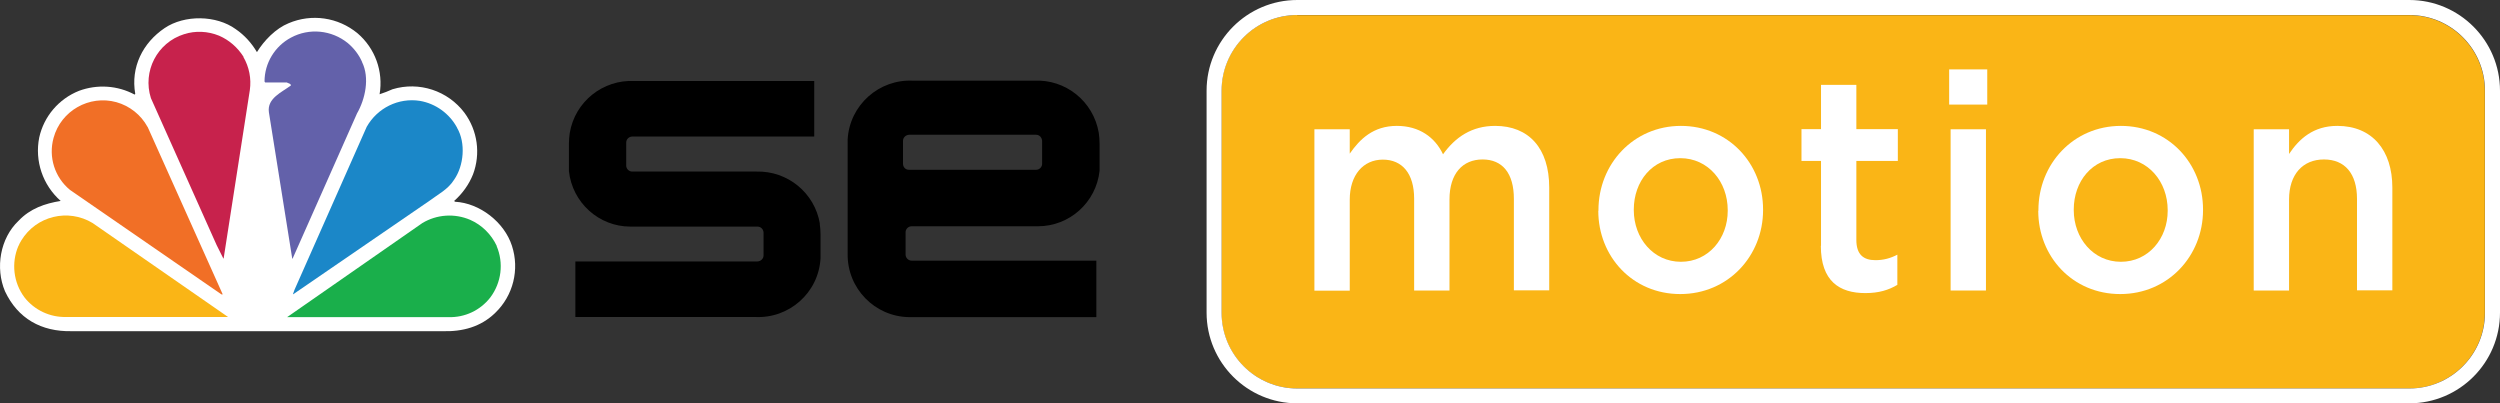
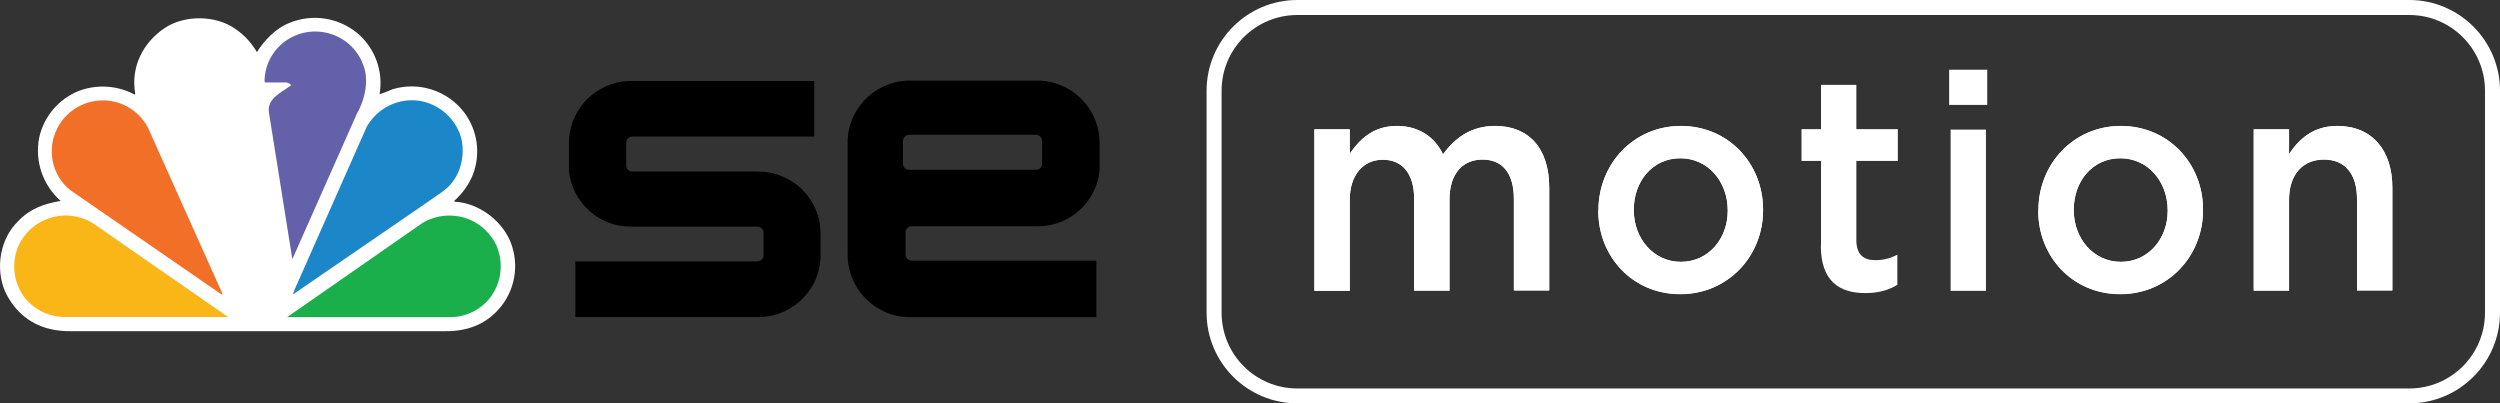
<svg xmlns="http://www.w3.org/2000/svg" id="Layer_1" data-name="Layer 1" viewBox="0 0 154.9 25">
  <rect x="0" y="0" width="154.9" height="25" fill="#333333" stroke="none" />
  <defs>
    <style>
      .cls-1, .cls-2, .cls-3, .cls-4, .cls-5, .cls-6, .cls-7, .cls-8 {
        stroke-width: 0px;
      }

      .cls-2 {
        fill: #fab516;
      }

      .cls-3 {
        fill: #6361aa;
      }

      .cls-4 {
        fill: #1b87c8;
      }

      .cls-5 {
        fill: #1aaf4b;
      }

      .cls-6 {
        fill: #c7224c;
      }

      .cls-7 {
        fill: #fff;
      }

      .cls-8 {
        fill: #f16f26;
      }
    </style>
  </defs>
  <g>
    <g id="Layer_1-2" data-name="Layer 1-2">
      <g>
        <path class="cls-7" d="m15.92,3.23c.44-.72,1.17-1.47,1.96-1.79,1.43-.61,3.07-.37,4.27.62,1.09.93,1.61,2.36,1.37,3.78.27-.09.54-.19.8-.31,1.65-.5,3.43.09,4.46,1.46.81,1.1,1.01,2.53.53,3.81-.25.63-.66,1.2-1.17,1.65l.05.05c1.54.08,3.06,1.27,3.53,2.73.48,1.47.08,3.08-1.03,4.15-.89.87-2.02,1.18-3.29,1.14H4.44c-1.89.04-3.34-.79-4.13-2.47-.61-1.44-.31-3.28.84-4.37.72-.76,1.63-1.07,2.61-1.23-1.11-.98-1.62-2.47-1.33-3.93.29-1.31,1.21-2.39,2.46-2.89,1.13-.42,2.39-.34,3.45.23l.04-.04c-.29-1.66.46-3.16,1.82-4.08,1.23-.83,3.2-.81,4.41.07.54.37.98.86,1.31,1.42" />
        <path class="cls-3" d="m22.43,3.84c.49.99.2,2.3-.31,3.19l-3.98,8.97-.03.04-1.45-9.09c-.12-.87.82-1.24,1.37-1.66-.03-.13-.17-.12-.26-.18h-1.34s-.04-.06-.04-.06c0-1.14.64-2.19,1.64-2.72,1.13-.61,2.52-.47,3.52.34.38.32.69.72.89,1.18" />
-         <path class="cls-6" d="m15.08,3.53c.36.62.5,1.34.4,2.05l-1.62,10.41s0,.03-.02.03l-.42-.84-4.07-9.1c-.53-1.66.39-3.44,2.05-3.96.71-.23,1.48-.19,2.17.09.63.27,1.15.73,1.52,1.31" />
        <path class="cls-4" d="m28.32,7.92c.55.94.42,2.35-.18,3.21-.38.61-1,.91-1.53,1.31l-8.44,5.79h-.02l.1-.28,4.47-10.09c.66-1.17,1.97-1.82,3.3-1.61.98.17,1.83.79,2.3,1.66" />
        <path class="cls-8" d="m9.15,7.87l4.65,10.37h-.08l-9.38-6.47c-.95-.78-1.35-2.04-1.02-3.23.46-1.68,2.21-2.67,3.89-2.21.82.23,1.52.78,1.93,1.53" />
        <path class="cls-5" d="m30.77,15.24c.45,1.06.3,2.27-.39,3.19-.62.8-1.58,1.25-2.59,1.22h-10l8.38-5.83c.9-.54,2-.61,2.96-.2.73.32,1.31.9,1.65,1.62" />
        <path class="cls-2" d="m1.14,15.24c-.45,1.05-.31,2.27.38,3.19.62.79,1.59,1.24,2.59,1.21h10.02l-8.39-5.82c-1.52-.92-3.5-.44-4.42,1.08-.07.11-.13.23-.18.35" />
      </g>
    </g>
    <g>
      <path class="cls-1" d="m50.8,13.86c-.32-1.91-2-3.28-3.93-3.23h-7.7c-.2,0-.37-.17-.37-.37v-1.42c0-.21.16-.37.37-.38h11.28v-3.44h-11.12c-1.97-.11-3.71,1.28-4.03,3.23-.03.22-.05.44-.05.66v1.69c.21,1.95,1.85,3.44,3.81,3.44h7.87c.21,0,.37.16.38.37v1.41c0,.21-.17.37-.38.38h-11.28v3.44h11.11c2.13.12,3.96-1.5,4.08-3.63,0-.1,0-.19,0-.29v-1.21c0-.22-.02-.44-.05-.66Z" />
      <path class="cls-1" d="m56.47,14.02h7.84c1.96,0,3.61-1.48,3.82-3.44v-1.69c0-.22-.02-.44-.05-.66-.33-1.95-2.06-3.34-4.03-3.23h-7.45c-2.13-.12-3.96,1.51-4.08,3.64,0,.09,0,.18,0,.28v6.81c-.03,2.13,1.67,3.89,3.81,3.92.09,0,.19,0,.28,0h11.32v-3.5h-11.44c-.21,0-.38-.17-.38-.38v-1.41c.02-.19.18-.34.38-.34Zm-.52-3.85v-1.44c0-.21.17-.37.38-.38h7.87c.14,0,.26.08.32.2.03.05.04.11.05.17v1.43c0,.2-.17.37-.37.37h-7.87c-.21.01-.37-.15-.38-.36Z" />
    </g>
  </g>
  <g>
    <g>
      <path class="cls-7" d="m81.44,8.02h2.19v1.51c.62-.89,1.45-1.72,2.92-1.72,1.38,0,2.36.7,2.86,1.76.76-1.06,1.78-1.76,3.23-1.76,2.08,0,3.35,1.38,3.35,3.82v6.37h-2.19v-5.67c0-1.59-.71-2.44-1.94-2.44s-2.05.87-2.05,2.48v5.64h-2.19v-5.69c0-1.55-.73-2.42-1.94-2.42s-2.05.95-2.05,2.48v5.64h-2.19v-9.99Z" />
      <path class="cls-7" d="m99.04,13.07v-.04c0-2.86,2.17-5.22,5.11-5.22s5.09,2.33,5.09,5.18v.04c0,2.84-2.17,5.2-5.13,5.2s-5.08-2.33-5.08-5.16Zm8.01,0v-.04c0-1.76-1.21-3.22-2.94-3.22s-2.88,1.44-2.88,3.18v.04c0,1.74,1.21,3.2,2.92,3.2s2.9-1.44,2.9-3.16Z" />
-       <path class="cls-7" d="m112.83,15.25v-5.26h-1.21v-1.97h1.21v-2.74h2.19v2.74h2.57v1.97h-2.57v4.9c0,.89.43,1.25,1.18,1.25.49,0,.92-.11,1.36-.34v1.87c-.54.32-1.14.51-1.98.51-1.61,0-2.76-.74-2.76-2.93Z" />
      <path class="cls-7" d="m120.77,4.32h2.36v2.18h-2.36v-2.18Zm.09,3.71h2.19v9.99h-2.19v-9.99Z" />
      <path class="cls-7" d="m126.3,13.07v-.04c0-2.86,2.17-5.22,5.11-5.22s5.09,2.33,5.09,5.18v.04c0,2.84-2.17,5.2-5.13,5.2s-5.08-2.33-5.08-5.16Zm8.01,0v-.04c0-1.76-1.21-3.22-2.94-3.22s-2.88,1.44-2.88,3.18v.04c0,1.74,1.21,3.2,2.92,3.2s2.9-1.44,2.9-3.16Z" />
      <path class="cls-7" d="m139.64,8.02h2.19v1.53c.62-.93,1.5-1.74,2.99-1.74,2.16,0,3.41,1.51,3.41,3.82v6.37h-2.19v-5.67c0-1.55-.74-2.44-2.05-2.44s-2.16.93-2.16,2.48v5.64h-2.19v-9.99Z" />
    </g>
    <g>
      <g>
-         <path class="cls-2" d="m80.37.94h68.9c2.59,0,4.69,2.1,4.69,4.69v13.75c0,2.59-2.1,4.69-4.69,4.69h-68.9c-2.59,0-4.69-2.1-4.69-4.69V5.62c0-2.59,2.1-4.69,4.69-4.69Z" />
        <path class="cls-7" d="m149.28,0h-68.9c-3.1,0-5.62,2.52-5.62,5.62v13.75c0,3.1,2.52,5.62,5.62,5.62h68.9c3.1,0,5.62-2.52,5.62-5.62V5.62c0-3.1-2.52-5.62-5.62-5.62Zm4.69,19.38c0,2.59-2.1,4.69-4.69,4.69h-68.9c-2.59,0-4.69-2.1-4.69-4.69V5.62c0-2.59,2.1-4.69,4.69-4.69h68.9c2.59,0,4.69,2.1,4.69,4.69v13.75Z" />
      </g>
      <g>
        <path class="cls-7" d="m81.44,8.01h2.19v1.51c.62-.89,1.45-1.72,2.92-1.72,1.38,0,2.36.7,2.86,1.76.76-1.06,1.78-1.76,3.23-1.76,2.08,0,3.35,1.38,3.35,3.82v6.37h-2.19v-5.67c0-1.59-.71-2.44-1.94-2.44s-2.05.87-2.05,2.48v5.64h-2.19v-5.69c0-1.55-.73-2.42-1.94-2.42s-2.05.95-2.05,2.48v5.64h-2.19v-9.99Z" />
        <path class="cls-7" d="m99.04,13.06v-.04c0-2.86,2.17-5.22,5.11-5.22s5.09,2.33,5.09,5.18v.04c0,2.84-2.17,5.2-5.13,5.2s-5.08-2.33-5.08-5.16Zm8.01,0v-.04c0-1.76-1.21-3.22-2.94-3.22s-2.88,1.44-2.88,3.18v.04c0,1.74,1.21,3.2,2.92,3.2s2.9-1.44,2.9-3.16Z" />
        <path class="cls-7" d="m112.83,15.23v-5.26h-1.21v-1.97h1.21v-2.74h2.19v2.74h2.57v1.97h-2.57v4.9c0,.89.43,1.25,1.18,1.25.49,0,.92-.11,1.36-.34v1.87c-.54.32-1.14.51-1.98.51-1.61,0-2.76-.74-2.76-2.93Z" />
-         <path class="cls-7" d="m120.77,4.3h2.36v2.18h-2.36v-2.18Zm.09,3.71h2.19v9.99h-2.19v-9.99Z" />
        <path class="cls-7" d="m126.3,13.06v-.04c0-2.86,2.17-5.22,5.11-5.22s5.09,2.33,5.09,5.18v.04c0,2.84-2.17,5.2-5.13,5.2s-5.08-2.33-5.08-5.16Zm8.01,0v-.04c0-1.76-1.21-3.22-2.94-3.22s-2.88,1.44-2.88,3.18v.04c0,1.74,1.21,3.2,2.92,3.2s2.9-1.44,2.9-3.16Z" />
        <path class="cls-7" d="m139.64,8.01h2.19v1.53c.62-.93,1.5-1.74,2.99-1.74,2.16,0,3.41,1.51,3.41,3.82v6.37h-2.19v-5.67c0-1.55-.74-2.44-2.05-2.44s-2.16.93-2.16,2.48v5.64h-2.19v-9.99Z" />
      </g>
    </g>
  </g>
</svg>